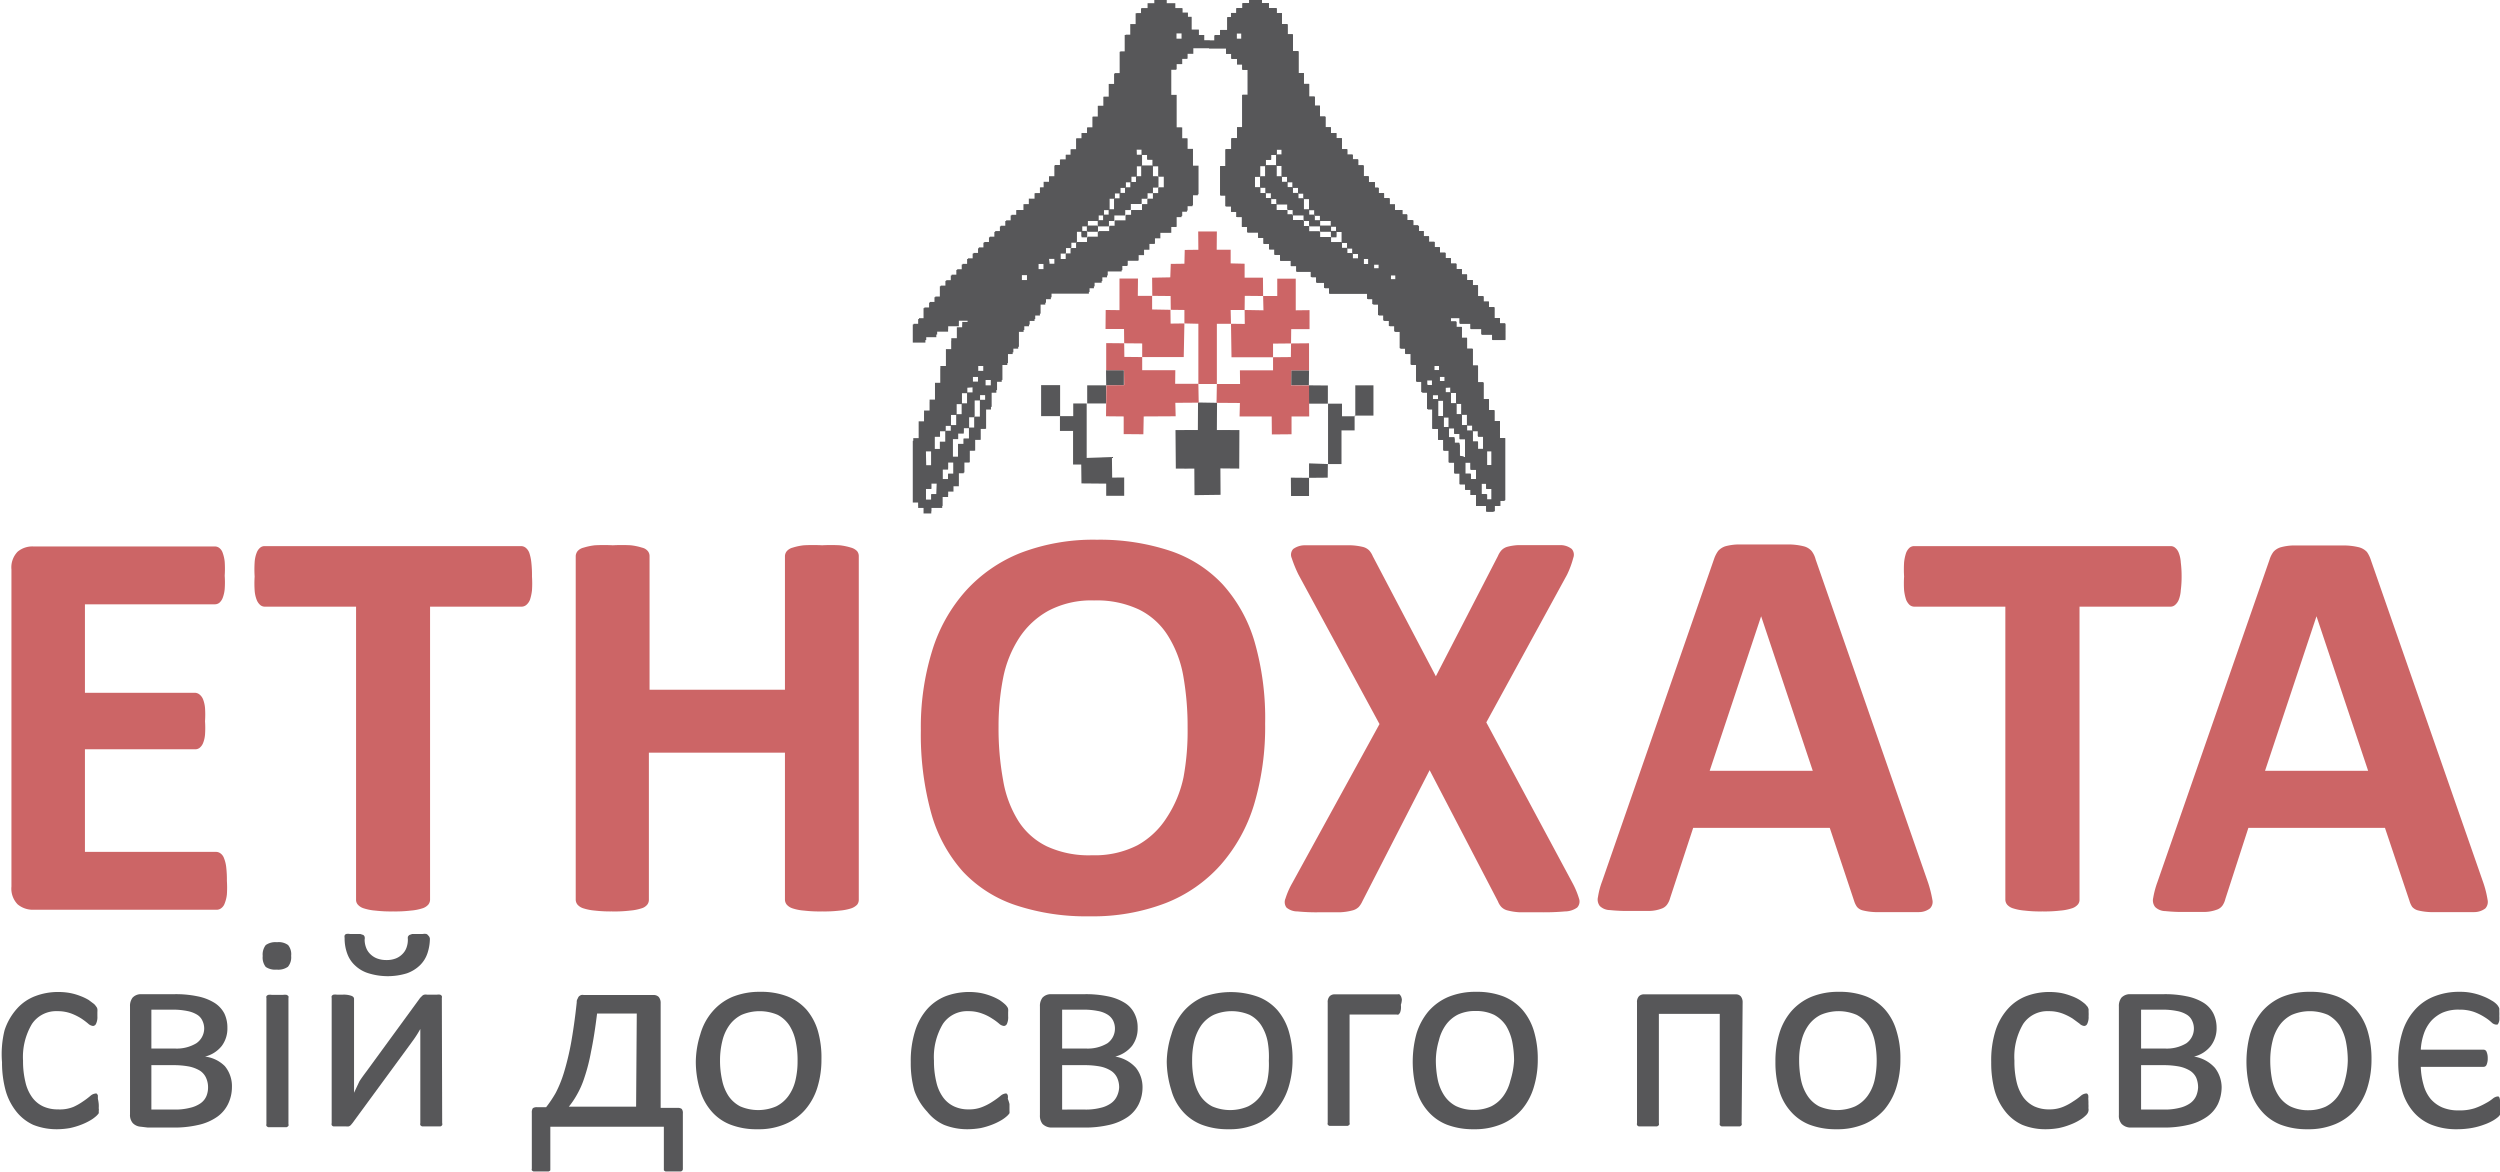
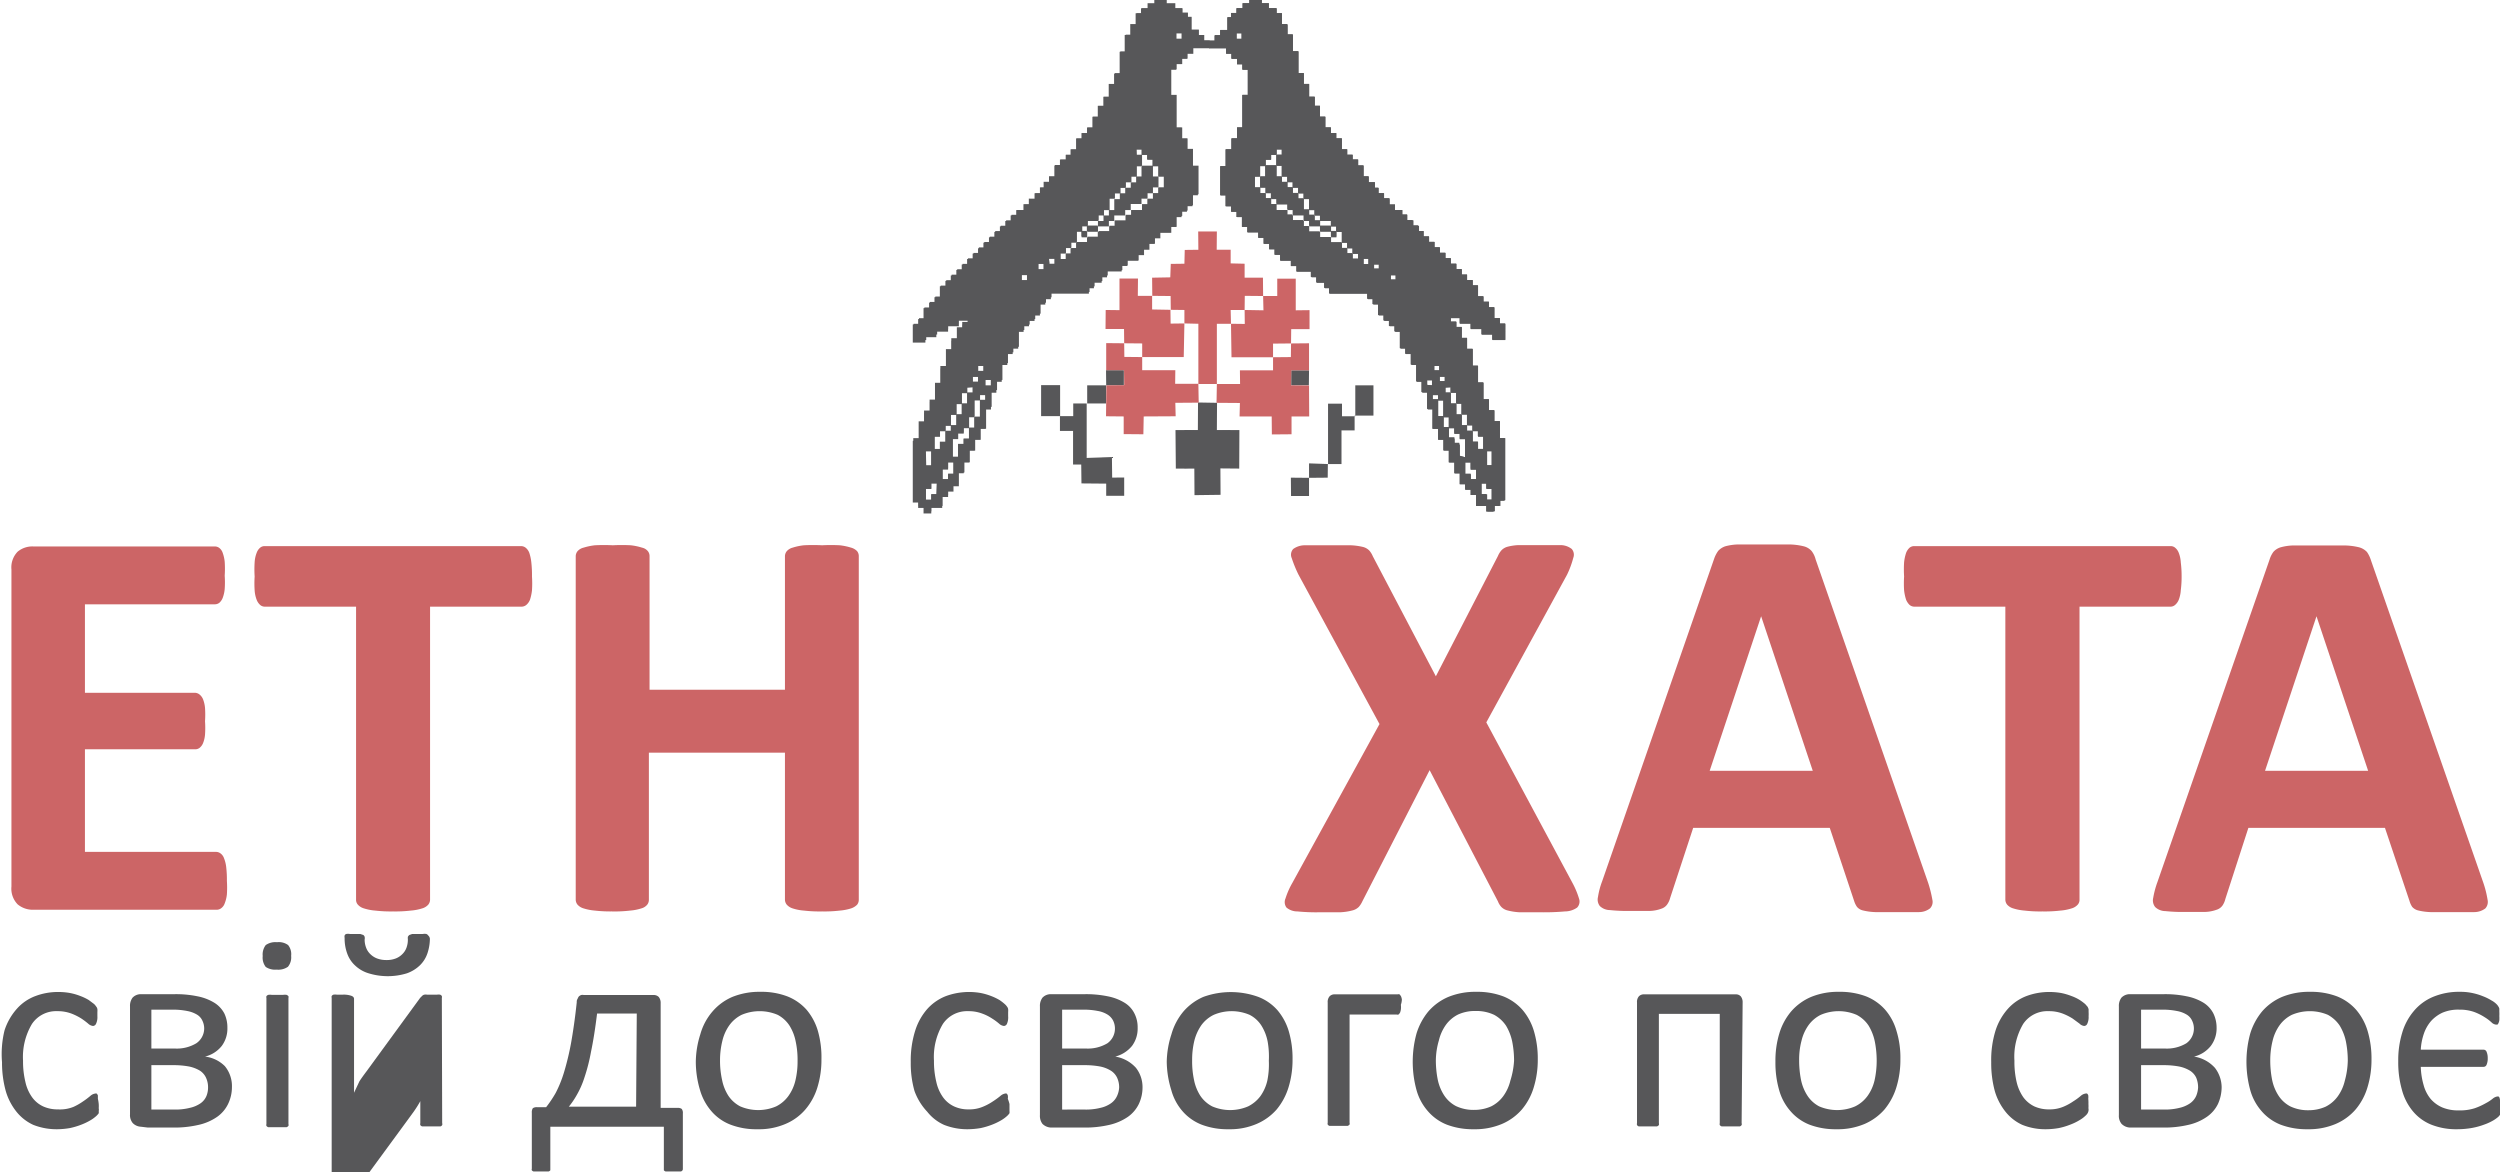
<svg xmlns="http://www.w3.org/2000/svg" id="Шар_1" data-name="Шар 1" width="148.64" height="69.69" viewBox="0 0 148.64 69.69">
  <defs>
    <style>.cls-1,.cls-2,.cls-3{fill:#575759;}.cls-1{fill-rule:evenodd;}.cls-3{stroke:#575759;stroke-miterlimit:10;stroke-width:0.71px;}.cls-4{fill:#cc6566;}.cls-5{isolation:isolate;}</style>
  </defs>
  <path class="cls-1" d="M56,29.25v.33h-.32v.65H56V29.9h.33v-.65ZM57,28v.43h-.33V29H57v-.33h.32V28Zm-1.3.22H56v-.87h-.32ZM58.9,24v.32h-.33v1h-.32v.65h-.32v.32H57.6v.33h-.32v1.08h.32v-.76h.33v-.32h.32v-.65h.32v-.65h.33v-1h.32V24Zm-.76-.44v.33h-.32v.65H57.5v.64h-.33v.65h-.32v.32h-.33v.33H56.2v.75s.29,0,.32,0v-.43h.33v-.65h.32V25.8h.33v-.65h.32v-.64h.32v-.65h.33v-.33Zm1.08-.1h.33V23.1h-.33Zm-.75-.22h.32v-.32h-.32Zm.32-.65h.32v-.32h-.32Zm2.59-5.5v.11h.32v-.33h-.32Zm1-.65v.11h.33V16.2h-.33Zm.65-.32v.11h.32v-.33H63Zm6.48-5.72h-.33V11h.33Zm-1.3-.65h.32v.65h-.32V11h-.32v.33h-.33v.32h-.32V12h-.33v.32h-.32V13h-.32v.32h-.33v.33h-.64v.32h-.33v.32h-.32v.65h-.33v.32H64v.33h-.32v.32H64v-.32h.32v-.33h.33V14.9h.65v-.32h.64v-.33h.65v-.32h.32v-.32h.65v-.33h.33V13h.64v-.33h.33v-.32h.32V12h.33v-.33h.32V11h-.32v.65h-.33V12h-.32v.32H68.5v.32h-.64V13h-.33v.32h-.65v.33h-.32v.32h-.65v.32h-.64v.33h-.33v-.33h.33v-.32h.64v-.32h.33v-.33h.32V13h.32v-.65h.33V12h.32v-.33h.33v-.32h.32V11h.32v-.64h.65V10h-.32V9.72H68.5V9.4h-.32Zm2.37-6.91h.33V2.49h-.33Zm2,.54h-1v.33H71.2V4h-.32v.32h-.33v.33h-.32V6.16h.32V8.1h.33v.65h.32V9.4h.33v1h.32v1.72h-.32v.65H71.2v.33h-.32v.32h-.33V14h-.32v.32h-.65v.32h-.32V15h-.32v.32h-.33v.33h-.32V16h-.65v.32h-.32v.33h-.87V17h-.32v.32h-.46v.33h-.3v.32H63.11v.33h-.33v.32h-.32v.65h-.32v.32h-.33v.32h-.32v.33h-.32v1h-.33v.32h-.32v.65h-.33v1h-.32v.65h-.32v1h-.33V26H58.9v.64h-.33v.65h-.32V28h-.32v.65H57.6v.64h-.32v.33H57v.32h-.33v.65H56v.32h-.43v-.32h-.32v-.32h-.32V26.56h.32v-1h.32v-.64h.33v-.65h.32v-1h.32v-1h.33v-1h.32v-.65h.33v-.65h.32v-.32h.32v-.22H57.6v.32H57v.33h-.65v.32h-.65v.33h-.75V19.76h.32v-.33h.32v-.64h.33v-.33h.32v-.32h.32v-.65h.33v-.32h.32v-.33h.33v-.32h.32V16.2h.32v-.33h.33v-.32h.32v-.33h.32V14.9h.33v-.32h.32v-.33h.33v-.32h.32v-.32h.32v-.33h.33V13h.43v-.33h.32v-.32h.33V12h.32v-.33h.22v-.32H63V11h.32v-.65h.33V10H64V9.72h.32V9.4h.33V8.75h.32V8.42h.33V8.1h.32V7.45h.32V6.81h.33V6.27h.32V5.51h.32V4.86h.33V3.57h.32v-1h.33V2h.32V1.3h.32V1h2.38v.28h.32v.26h.22v.75h.43V2.6h.32v.32h.33v.43Z" transform="translate(-0.63 -0.51)" />
  <path class="cls-1" d="M88.73,29.25v.65h.32v.33h.32v-.65h-.32v-.33Zm1.4,1V26.56h-.32v-1h-.33v-.64h-.32v-.65h-.33v-1h-.32v-1h-.32v-1h-.33v-.65h-.32v-.65h-.32v-.32h-.33v-.22h.54v.32h.65v.33h.65v.32h.64v.33h.76V19.76h-.32v-.33h-.33v-.64h-.32v-.33h-.33v-.32h-.32v-.65h-.32v-.32h-.33v-.33h-.32v-.32h-.32V16.2h-.33v-.33h-.32v-.32h-.33v-.33h-.32V14.9H85.6v-.32h-.33v-.33H85v-.32h-.33v-.32H84.3v-.33H84V13h-.43v-.33h-.33v-.32H82.9V12h-.33v-.33h-.21v-.32H82V11h-.32v-.65h-.32V10h-.33V9.72h-.32V9.4h-.32V8.75h-.33V8.42h-.32V8.1h-.33V7.45h-.32V6.81H78.8V6.27h-.33V5.51h-.32V4.86h-.32V3.57H77.5v-1h-.32V2h-.33V1.3h-.32V1H74.16v.28h-.33v.26h-.21v.75h-.43V2.6h-.33v.32h-.32v.43h1v.33h.32V4h.33v.32h.32v.33h.32V6.16h-.32V8.1h-.32v.65h-.33V9.4h-.32v1h-.32v1.72h.32v.65h.32v.33h.33v.32h.32V14h.32v.32h.65v.32h.32V15h.33v.32h.32v.33h.33V16h.64v.32h.33v.33h.86V17h.32v.32h.47v.33h.29v.32h2.27v.33h.32v.32h.32v.65h.33v.32h.32v.32h.33v.33h.32v1h.32v.32h.33v.65h.32v1h.32v.65h.33v1h.32V26h.33v.64h.32v.65h.32V28h.33v.65h.32v.64h.32v.33h.33v.32h.32v.65h.65v.32h.43v-.32h.33v-.32ZM87.75,28v.75h.33V29h.32v-.65h-.32V28Zm1.3.22h.32v-.87h-.32ZM85.81,24v.32h.33v1h.32v.65h.32v.65h.33v.32h.32v.76h.32V26.56h-.32v-.33h-.32v-.32h-.33v-.65h-.32v-1h-.32V24Zm.76-.44v.33h.32v.65h.33v.64h.32v.65h.32v.32h.33v.65h.32v.43s.32,0,.32,0v-.75h-.32v-.33h-.32V25.8h-.33v-.65h-.32v-.64h-.32v-.65h-.33v-.33Zm-.76-.43h-.32v.33h.32Zm.76-.21h-.33v.32h.33Zm-.33-.65h-.32v.32h.32ZM83.65,17v-.11h-.32v.33h.32Zm-1-.65v-.1h-.32v.32h.32ZM82,16v-.11h-.32v.33H82Zm-6.15-5.61h-.32V11h.32Zm1-1h-.32v.32h-.32V10h-.33v.33h.65V11h.32v.32h.33v.32h.32V12h.33v.32h.32V13h.32v.32h.33v.33h.32v.32h.65v.32h.32v.33h-.32v-.33h-.65v-.32h-.65v-.32h-.32v-.33H77.5V13h-.32v-.33h-.65v-.32h-.32V12h-.33v-.33h-.32V11h-.32v.64h.32V12h.32v.32h.33v.32h.32V13h.65v.32h.32v.33h.65v.32h.32v.32h.65v.33h.65v.32h.65v.32h.32v.33h.32v.32h.33v-.32h-.33v-.33h-.32V14.9h-.32v-.65h-.33v-.32h-.32v-.32h-.65v-.33H78.8V13h-.33v-.65h-.32V12h-.32v-.33H77.5v-.32h-.32V11h-.33v-.65h-.32V9.72h.32V9.4ZM74.48,2.49h-.32v.32h.32Z" transform="translate(-0.63 -0.51)" />
  <polygon class="cls-2" points="66.82 22.01 65.76 22.01 65.77 22.91 66.82 22.9 66.82 22.01" />
  <path class="cls-2" d="M64.44,24.5v.75h-.78V23.41H62.53v1.84h1.12v.88h.78l0,2h.81V24.5Z" transform="translate(-0.63 -0.51)" />
  <polygon class="cls-2" points="65.77 22.91 64.64 22.91 64.64 23.99 65.76 23.99 65.77 22.91" />
  <polygon class="cls-2" points="65.77 28.4 65.77 29.48 66.84 29.48 66.84 28.39 65.77 28.4" />
  <polygon class="cls-3" points="64.64 27.58 64.65 28.39 65.77 28.4 65.76 27.54 64.64 27.58" />
  <polygon class="cls-2" points="76.76 29.49 77.83 29.49 77.83 28.41 76.75 28.4 76.76 29.49" />
  <polygon class="cls-2" points="77.83 28.41 78.94 28.4 78.95 27.59 77.83 27.55 77.83 28.41" />
  <path class="cls-2" d="M82.33,23.42H81.21v1.84h-.79v-.75h-.83V28.1h.8l0-2h.78v-.88h1.12V23.42Z" transform="translate(-0.63 -0.51)" />
-   <polygon class="cls-2" points="77.82 22.91 77.83 24 78.95 24 78.95 22.92 77.82 22.91" />
  <polygon class="cls-2" points="76.77 22.02 76.77 22.91 77.82 22.91 77.83 22.02 76.77 22.02" />
  <polygon class="cls-2" points="73.12 27.7 73.16 25.59 72.35 25.6 72.36 23.95 71.23 23.93 71.22 25.59 70.42 25.57 70.42 27.84 73.12 27.7" />
  <polygon class="cls-2" points="73.69 25.57 73.68 27.86 72.56 27.85 72.57 29.42 71.02 29.44 71.01 27.86 69.91 27.86 69.89 25.57 73.69 25.57" />
  <polygon class="cls-4" points="72.34 14.85 72.35 13.76 71.24 13.76 71.25 14.85 70.44 14.86 70.42 15.68 69.61 15.69 69.58 16.49 68.5 16.51 68.51 17.59 69.6 17.6 69.61 18.42 70.42 18.43 70.42 19.23 71.25 19.25 71.25 22.83 72.35 22.83 72.35 19.25 73.19 19.25 73.17 18.43 74 18.43 74.01 17.59 75.1 17.6 75.09 16.51 74 16.51 74 15.68 73.17 15.66 73.17 14.85 72.34 14.85" />
  <polygon class="cls-4" points="65.77 20.4 66.84 20.41 66.85 21.22 67.91 21.23 67.91 22.01 69.88 22.01 69.87 22.82 71.25 22.82 71.27 23.94 69.88 23.95 69.9 24.75 68 24.76 67.98 25.82 66.81 25.81 66.81 24.76 65.76 24.75 65.78 22.91 66.84 22.9 66.83 22.01 65.77 22.01 65.77 20.4" />
  <polygon class="cls-4" points="77.83 20.41 76.76 20.42 76.75 21.23 75.69 21.24 75.69 22.02 73.72 22.02 73.73 22.83 72.35 22.83 72.33 23.95 73.72 23.96 73.7 24.76 75.61 24.76 75.62 25.83 76.79 25.82 76.79 24.76 77.84 24.76 77.83 22.92 76.76 22.91 76.78 22.02 77.83 22.02 77.83 20.41" />
  <polygon class="cls-4" points="75.94 16.57 77.04 16.57 77.04 18.45 77.86 18.44 77.86 19.57 76.77 19.57 76.76 20.42 75.69 20.43 75.69 21.24 73.22 21.24 73.19 19.25 74.01 19.26 74 18.43 75.12 18.45 75.1 17.6 75.94 17.6 75.94 16.57" />
  <polygon class="cls-4" points="67.66 16.56 66.56 16.56 66.56 18.44 65.74 18.43 65.73 19.56 66.83 19.56 66.84 20.41 67.91 20.42 67.91 21.23 70.38 21.23 70.42 19.23 69.6 19.24 69.59 18.42 68.5 18.4 68.5 17.59 67.65 17.59 67.66 16.56" />
  <path class="cls-1" d="M62.67,16.3v.21h-.33v-.32h.33ZM70,.51h-.74V.7h-.4V1h-.39V1.3h-.32v.64h-.32v.65h-.33v1H67.2v1.3h-.33V5.5h-.32v.76h-.32V6.8H65.9v.65h-.32v.64h-.32v.33h-.33v.32h-.32v.65h-.33v.32H64V10h-.32v.32h-.33V11H63v.32h-.32v.33h-.22V12h-.32v.32H61.8v.33h-.32V13h-.43v.32h-.33v.33H60.4v.32h-.32v.33h-.33v.32h-.32v.32H59.1v.33h-.32v.32h-.32v.32h-.33v.33h-.32v.32h-.32v.33h-.33v.32h-.32v.32h-.33v.65h-.32v.32h-.32v.33h-.33v.65h-.32v.32H54.9v1.08h.75v-.32h.65v-.33H57v-.32h.64v-.33h.54v.22h-.32v.32h-.32v.65h-.33v.65h-.32v1h-.33v1h-.32v1h-.32v.65h-.33v.65h-.32v1H54.9v3.67h.32v.32h.32v.33H56v-.33h.65v-.65H57v-.32h.32v-.32h.32V28.6h.33V28h.32V27.3h.32v-.64h.33V26h.32v-1.3h.33v-1h.32V23.1h.32v-1h.33v-.64h.32v-.33h.33v-1h.32v-.32h.32v-.33h.33v-.32h.32v-.65h.32v-.32h.33v-.32h2.26v-.33h.3v-.32h.46v-.33h.32v-.32h.87V16.3h.32V16h.65v-.32h.32v-.32h.32V15h.33v-.32h.32v-.33h.65V14h.32v-.65h.33v-.32h.32v-.32h.32v-.65h.33V10.36h-.33v-1h-.32V8.74h-.32V8.09h-.33V6.15h-.32V4.64h.32V4.32h.33V4h.32V3.67h.32V3.35h1V2.91h-.33V2.59h-.32V2.27h-.43V1.51h-.22V1.26h-.32V1h-.43V.7H70V.51ZM61.69,16.94v.22h-.32v-.32h.32Zm-2.15,6.48h-.33V23.1h.33Zm-.33.86h-.32v1h-.33v.65h-.32v.65h-.32v.32h-.33v.76h-.32V26.55h.32v-.32h.33V25.9h.32v-.65h.32v-1h.33V24h.32Zm-1.94,4.43H57V29h-.33v-.65H57V28h.32v.76Zm-.76-1.94v.43h-.32v-.76h.32v-.32h.33v-.33h.32v-.64h.33V24.5h.32v-.65h.32v-.32h.33v.32h-.33v.65h-.32v.65h-.32v.64h-.33v.33h-.32v.65Zm-.21,3.12H56v.33h-.32v-.65H56v-.32h.33Zm-.65-2.59H56v.87h-.32Zm2.81-4.42h.32v.32h-.32Zm.32-.65h.32v.33h-.32ZM63,16.08v-.22h.32v.33H63Zm.65-.54H64v-.32h.32v-.33h.33v-.64h.32v-.33h.33V13.6h.64v-.33h.33V13h.32V12.3h.32V12h.33v-.32h.32v-.33h.33V11h.32v-.65h.32V9.71h-.32V9.39h.32v.32h.33V10h.32v.32h.32V11h.33v.65h-.33V12h-.32v.32h-.32v.33h-.33V13h-.64v.32h-.33v.33h-.65v.32h-.32v.33H65.9v.32h-.64v.32h-.65v.33h-.33v.32H64v.32h-.32v-.32Zm6.9-13.06h.33v.33h-.33Z" transform="translate(-0.63 -0.51)" />
  <polygon class="cls-1" points="64.62 13.73 65.27 13.73 65.27 13.41 64.62 13.41 64.62 13.73" />
  <polygon class="cls-1" points="64.3 14.06 64.62 14.06 64.62 13.73 64.3 13.73 64.3 14.06" />
-   <polygon class="cls-1" points="65.92 13.41 65.92 13.09 66.24 13.09 66.24 12.76 66.89 12.76 66.89 12.44 67.21 12.44 67.21 12.11 67.86 12.11 67.86 11.79 68.19 11.79 68.19 11.47 68.51 11.47 68.51 11.14 68.83 11.14 68.83 10.49 68.51 10.49 68.51 9.85 67.86 9.85 67.86 10.49 67.54 10.49 67.54 10.82 67.21 10.82 67.21 11.14 66.89 11.14 66.89 11.47 66.57 11.47 66.57 11.79 66.24 11.79 66.24 12.44 65.92 12.44 65.92 12.76 65.59 12.76 65.59 13.09 65.27 13.09 65.27 13.41 65.92 13.41" />
  <polygon class="cls-1" points="78.48 13.73 79.13 13.73 79.13 13.41 78.48 13.41 78.48 13.73" />
  <polygon class="cls-1" points="79.13 14.06 79.45 14.06 79.45 13.73 79.13 13.73 79.13 14.06" />
  <path class="cls-1" d="M86.88,23.53v.32h.33v.65h.32v.65h.32v.64h.33v.33h.32v.32h.32v.76H88.5v-.43h-.32v-.65h-.33v-.33h-.32v-.64h-.32V24.5h-.33v-.65h-.32v-.32ZM75.65.51h-.74V.7h-.4V1h-.36v.29h-.33v.25h-.21v.76h-.43v.32h-.33v.32h-.32v.44h1v.32h.32V4h.33v.33h.32v.32h.32V6.15h-.32V8.09h-.32v.65h-.33v.65H73.5v1h-.32v1.73h.32v.65h.32v.32h.33v.32h.32V14h.32v.32h.65v.33h.32V15h.33v.33h.32v.32h.33V16h.64v.33h.33v.32h.86v.32h.32v.33h.47v.32h.29v.33h2.27v.32h.32v.32h.32v.65h.33v.32h.32v.33h.33v.32h.32v1h.32v.33h.33v.64h.32v1h.32v.64h.33v1h.32V26h.33v.65h.32v.64h.32V28h.33v.65h.32v.65h.32v.32h.33v.32h.32v.65H89v.33h.43v-.33h.33v-.32h.32V26.55H89.8v-1h-.33v-.65h-.32v-.65h-.33v-1H88.5v-1h-.32v-1h-.33v-.65h-.32v-.65h-.32v-.32h-.33v-.22h.54v.33h.65v.32h.65v.33h.64v.32h.76V19.75H89.8v-.32h-.33v-.65h-.32v-.33h-.33v-.32H88.5v-.65h-.32v-.32h-.33v-.32h-.32v-.33h-.32v-.32h-.33v-.33h-.32v-.32h-.33v-.32h-.32v-.33h-.32v-.32h-.33v-.32h-.32v-.33h-.33V13.6h-.32v-.33H84V13h-.43v-.32h-.33V12.3h-.32V12h-.33v-.32h-.21v-.33H82V11H81.7v-.65h-.32V10h-.33V9.71h-.32V9.39h-.32V8.74h-.33V8.42h-.32V8.09h-.33V7.45h-.32V6.8h-.32V6.26h-.33V5.5h-.32V4.86h-.32V3.56h-.33v-1h-.32V1.94h-.33V1.3h-.32V1h-.45V.7h-.42V.51ZM89,29.25v.32h.32v.65H89v-.33h-.32v-.64Zm0-1.95h.32v.87H89ZM88.39,29h-.32v-.32h-.33V28h.33v.43h.32V29Zm-1-1.4v-.76H87.1v-.32h-.33V25.9h-.32v-.65h-.32v-1H85.8V24h.33v.32h.32v1h.32v.65h.33v.33h.32v.32h.32v1.08Zm-1.94-4.21V23.1h.32v.32Zm.43-1.19h.32v.33h-.32Zm.65.65v.32h-.33v-.32Zm-2.92-5.94v.22h-.32v-.32h.32Zm-1-.64v.21h-.32v-.32h.32ZM82,16v.22H81.7v-.33H82Zm-.64-.11h-.33v-.32h-.32v-.32h-.32v-.33h-.65v-.32h-.65v-.32h-.65v-.33h-.32V13.6h-.65v-.33h-.32V13h-.65v-.32H76.2V12.3h-.33V12h-.32v-.32h-.32V11h.32v-.65h.32V10h.33V9.71h.32V9.39h.32v.32h-.32v.65h.32V11h.33v.32h.32v.33h.33V12h.32v.32h.32V13h.33v.32h.32v.33h.65v.32h.32v.33h.33v.64h.32v.33h.32v.32h.33v.32Zm-6.91-13h-.32V2.48h.32Z" transform="translate(-0.63 -0.51)" />
  <polygon class="cls-1" points="78.48 13.09 78.15 13.09 78.15 12.76 77.83 12.76 77.83 12.44 77.51 12.44 77.51 11.79 77.18 11.79 77.18 11.47 76.86 11.47 76.86 11.14 76.54 11.14 76.54 10.82 76.21 10.82 76.21 10.49 75.89 10.49 75.89 9.85 75.24 9.85 75.24 10.49 74.92 10.49 74.92 11.14 75.24 11.14 75.24 11.47 75.56 11.47 75.56 11.79 75.89 11.79 75.89 12.11 76.54 12.11 76.54 12.44 76.86 12.44 76.86 12.76 77.51 12.76 77.51 13.09 77.83 13.09 77.83 13.41 78.48 13.41 78.48 13.09" />
  <g class="cls-5">
    <path class="cls-4" d="M14.12,52.88a6.14,6.14,0,0,1,0,.81,2,2,0,0,1-.13.53.59.59,0,0,1-.21.29.44.44,0,0,1-.27.09H2.61a1.4,1.4,0,0,1-.93-.32,1.34,1.34,0,0,1-.37-1.06V34.37a1.34,1.34,0,0,1,.37-1.06A1.36,1.36,0,0,1,2.61,33H13.4a.44.44,0,0,1,.27.09.61.61,0,0,1,.2.29,2.19,2.19,0,0,1,.12.53,6.25,6.25,0,0,1,0,.83,5.72,5.72,0,0,1,0,.79,2,2,0,0,1-.12.53.74.74,0,0,1-.2.29.44.44,0,0,1-.27.09H5.68V41.7h6.53a.45.45,0,0,1,.28.1.71.71,0,0,1,.21.28,1.9,1.9,0,0,1,.12.52,5.83,5.83,0,0,1,0,.79,5.77,5.77,0,0,1,0,.8,1.74,1.74,0,0,1-.12.51.71.71,0,0,1-.21.28.44.44,0,0,1-.28.08H5.68v6.1h7.79a.44.44,0,0,1,.27.09.59.59,0,0,1,.21.29,2,2,0,0,1,.13.53A6.24,6.24,0,0,1,14.12,52.88Z" transform="translate(-0.63 -0.51)" />
    <path class="cls-4" d="M32.26,34.79a6.4,6.4,0,0,1,0,.82,2.82,2.82,0,0,1-.12.56.79.79,0,0,1-.21.3.45.45,0,0,1-.28.11H26.2V54a.48.48,0,0,1-.11.3.77.77,0,0,1-.36.22,3,3,0,0,1-.68.13A7.9,7.9,0,0,1,24,54.7a8.09,8.09,0,0,1-1.06-.05,2.93,2.93,0,0,1-.67-.13.77.77,0,0,1-.36-.22.43.43,0,0,1-.11-.3V36.58H16.38a.42.42,0,0,1-.29-.11.78.78,0,0,1-.2-.3,1.88,1.88,0,0,1-.12-.56,6.2,6.2,0,0,1,0-.82,6.58,6.58,0,0,1,0-.85,1.81,1.81,0,0,1,.12-.56.71.71,0,0,1,.2-.3.41.41,0,0,1,.29-.1H31.61a.44.44,0,0,1,.28.1.72.72,0,0,1,.21.3,2.67,2.67,0,0,1,.12.56A6.81,6.81,0,0,1,32.26,34.79Z" transform="translate(-0.63 -0.51)" />
    <path class="cls-4" d="M51.69,54a.47.47,0,0,1-.1.3.89.89,0,0,1-.36.22,3.05,3.05,0,0,1-.67.13,7.83,7.83,0,0,1-1.05.05,8.14,8.14,0,0,1-1.08-.05,2.82,2.82,0,0,1-.67-.13.78.78,0,0,1-.35-.22.48.48,0,0,1-.11-.3V45.26H39.21V54a.47.47,0,0,1-.1.3.68.68,0,0,1-.35.22,2.93,2.93,0,0,1-.67.13A7.81,7.81,0,0,1,37,54.7,8.16,8.16,0,0,1,36,54.65a3.05,3.05,0,0,1-.67-.13.77.77,0,0,1-.36-.22.48.48,0,0,1-.11-.3V33.58a.48.48,0,0,1,.11-.3.69.69,0,0,1,.36-.21,3.67,3.67,0,0,1,.67-.14,10.39,10.39,0,0,1,1.07,0,9.89,9.89,0,0,1,1.06,0,3.49,3.49,0,0,1,.67.14.62.62,0,0,1,.35.21.47.47,0,0,1,.1.3v7.94H47.3V33.58a.48.48,0,0,1,.11-.3.7.7,0,0,1,.35-.21,3.33,3.33,0,0,1,.67-.14,10.31,10.31,0,0,1,1.08,0,10,10,0,0,1,1.05,0,3.67,3.67,0,0,1,.67.14.78.78,0,0,1,.36.21.47.47,0,0,1,.1.3Z" transform="translate(-0.63 -0.51)" />
-     <path class="cls-4" d="M75.85,43.54a16.12,16.12,0,0,1-.66,4.81,9.67,9.67,0,0,1-2,3.6,8.54,8.54,0,0,1-3.27,2.26,12.05,12.05,0,0,1-4.5.78,13.27,13.27,0,0,1-4.4-.66,7.58,7.58,0,0,1-3.14-2A8.71,8.71,0,0,1,56,48.87a17.57,17.57,0,0,1-.62-4.94,15.33,15.33,0,0,1,.67-4.72,9.54,9.54,0,0,1,2-3.57,8.76,8.76,0,0,1,3.27-2.26,12.09,12.09,0,0,1,4.52-.78,13.28,13.28,0,0,1,4.33.65,7.56,7.56,0,0,1,3.15,2,8.75,8.75,0,0,1,1.9,3.41A16.43,16.43,0,0,1,75.85,43.54Zm-4.61.24a17.25,17.25,0,0,0-.26-3.1,6.67,6.67,0,0,0-.92-2.39,4.24,4.24,0,0,0-1.71-1.54,5.88,5.88,0,0,0-2.67-.54,5.46,5.46,0,0,0-2.71.61,4.89,4.89,0,0,0-1.75,1.63,6.75,6.75,0,0,0-.95,2.38A14.82,14.82,0,0,0,60,43.71a17,17,0,0,0,.27,3.18,6.63,6.63,0,0,0,.9,2.42,4.16,4.16,0,0,0,1.7,1.52,5.94,5.94,0,0,0,2.69.53,5.57,5.57,0,0,0,2.71-.6A4.83,4.83,0,0,0,70,49.12a6.91,6.91,0,0,0,1-2.41A15.27,15.27,0,0,0,71.24,43.78Z" transform="translate(-0.63 -0.51)" />
    <path class="cls-4" d="M94.12,53a4.94,4.94,0,0,1,.39.93.52.52,0,0,1-.11.54,1.27,1.27,0,0,1-.73.23,14.19,14.19,0,0,1-1.46.05c-.52,0-.93,0-1.24,0a3.54,3.54,0,0,1-.71-.11.77.77,0,0,1-.37-.21,1.08,1.08,0,0,1-.2-.33l-4.06-7.8-4,7.8a1.33,1.33,0,0,1-.21.33.81.81,0,0,1-.38.21,3.42,3.42,0,0,1-.72.11c-.3,0-.71,0-1.21,0a11.72,11.72,0,0,1-1.34-.05,1,1,0,0,1-.65-.23.54.54,0,0,1-.06-.54,4.64,4.64,0,0,1,.41-.93l5.18-9.44-4.81-8.87a7.5,7.5,0,0,1-.41-1,.5.5,0,0,1,.09-.54,1.18,1.18,0,0,1,.71-.22c.34,0,.83,0,1.47,0s.93,0,1.24,0a3.77,3.77,0,0,1,.73.1.8.8,0,0,1,.37.21,1.23,1.23,0,0,1,.21.34L86,40.72l3.69-7.15a1.23,1.23,0,0,1,.21-.34.77.77,0,0,1,.35-.21,3.08,3.08,0,0,1,.67-.1c.28,0,.67,0,1.17,0s1,0,1.32,0a1.09,1.09,0,0,1,.67.23.52.52,0,0,1,.09.53,5.43,5.43,0,0,1-.37,1L89,43.46Z" transform="translate(-0.63 -0.51)" />
    <path class="cls-4" d="M115.27,53a7.27,7.27,0,0,1,.25,1,.55.55,0,0,1-.14.52,1.07,1.07,0,0,1-.65.22c-.31,0-.74,0-1.28,0l-1.33,0a3.55,3.55,0,0,1-.73-.1.65.65,0,0,1-.35-.21,1.27,1.27,0,0,1-.17-.35l-1.45-4.35H101.3L99.93,53.9a1.18,1.18,0,0,1-.18.39.68.68,0,0,1-.35.25,2.15,2.15,0,0,1-.68.13c-.3,0-.68,0-1.16,0a9.7,9.7,0,0,1-1.21-.05.88.88,0,0,1-.6-.24.63.63,0,0,1-.11-.54,4.58,4.58,0,0,1,.25-.94l6.66-19.18a1.79,1.79,0,0,1,.24-.46,1,1,0,0,1,.42-.27,3.22,3.22,0,0,1,.81-.11c.35,0,.8,0,1.37,0s1.18,0,1.57,0a3.87,3.87,0,0,1,.91.11.92.92,0,0,1,.47.28,1.37,1.37,0,0,1,.24.5Zm-9.93-15.85h0l-3.06,9.19h6.13Z" transform="translate(-0.63 -0.51)" />
    <path class="cls-4" d="M130.34,34.79a6.2,6.2,0,0,1-.05.82,1.88,1.88,0,0,1-.12.56.79.79,0,0,1-.21.3.41.41,0,0,1-.28.11h-5.41V54a.43.43,0,0,1-.11.3.77.77,0,0,1-.36.22,2.93,2.93,0,0,1-.67.13,8.09,8.09,0,0,1-1.06.05,7.9,7.9,0,0,1-1.06-.05,3,3,0,0,1-.68-.13.77.77,0,0,1-.36-.22.48.48,0,0,1-.11-.3V36.58h-5.41a.44.44,0,0,1-.29-.11.92.92,0,0,1-.2-.3,2.82,2.82,0,0,1-.12-.56,6.4,6.4,0,0,1,0-.82,6.81,6.81,0,0,1,0-.85,2.67,2.67,0,0,1,.12-.56.82.82,0,0,1,.2-.3.43.43,0,0,1,.29-.1h15.23a.4.4,0,0,1,.28.1.72.72,0,0,1,.21.3,1.81,1.81,0,0,1,.12.56A6.58,6.58,0,0,1,130.34,34.79Z" transform="translate(-0.63 -0.51)" />
    <path class="cls-4" d="M148.28,53a6,6,0,0,1,.25,1,.58.58,0,0,1-.13.52,1.1,1.1,0,0,1-.65.22c-.32,0-.75,0-1.29,0l-1.33,0a3.55,3.55,0,0,1-.73-.1.7.7,0,0,1-.35-.21,1.27,1.27,0,0,1-.16-.35l-1.46-4.35h-8.12l-1.37,4.23a1.18,1.18,0,0,1-.17.39.68.68,0,0,1-.35.25,2.22,2.22,0,0,1-.69.13c-.29,0-.68,0-1.16,0a9.62,9.62,0,0,1-1.2-.05.88.88,0,0,1-.6-.24.63.63,0,0,1-.12-.54,5.35,5.35,0,0,1,.25-.94l6.67-19.18a1.52,1.52,0,0,1,.23-.46.94.94,0,0,1,.43-.27,3.09,3.09,0,0,1,.81-.11c.34,0,.8,0,1.37,0s1.18,0,1.57,0a3.94,3.94,0,0,1,.91.11,1,1,0,0,1,.47.28,1.79,1.79,0,0,1,.24.5Zm-9.92-15.85h0l-3.06,9.19h6.13Z" transform="translate(-0.63 -0.51)" />
  </g>
  <g class="cls-5">
    <path class="cls-2" d="M6.5,66.15a1.85,1.85,0,0,1,0,.25.4.4,0,0,1,0,.17.5.5,0,0,1,0,.13,1.07,1.07,0,0,1-.13.15,2.1,2.1,0,0,1-.35.26,3.64,3.64,0,0,1-.56.27,4.37,4.37,0,0,1-.67.2,4.65,4.65,0,0,1-.75.07,3.76,3.76,0,0,1-1.43-.26,2.74,2.74,0,0,1-1-.78,3.55,3.55,0,0,1-.64-1.24,6.33,6.33,0,0,1-.22-1.71A5.9,5.9,0,0,1,.9,61.77a3.59,3.59,0,0,1,.74-1.29,2.77,2.77,0,0,1,1.1-.75,3.78,3.78,0,0,1,1.36-.24,3.85,3.85,0,0,1,.69.06,3.48,3.48,0,0,1,.62.18,2.9,2.9,0,0,1,.5.24l.32.24a1.13,1.13,0,0,1,.13.16.3.3,0,0,1,.06.14.85.85,0,0,1,0,.17c0,.07,0,.15,0,.25a.92.92,0,0,1-.08.45.21.21,0,0,1-.18.13.51.51,0,0,1-.29-.14,4.14,4.14,0,0,0-.4-.3,3.35,3.35,0,0,0-.6-.3,2.33,2.33,0,0,0-.83-.14,1.73,1.73,0,0,0-1.51.76,3.83,3.83,0,0,0-.53,2.19,5.21,5.21,0,0,0,.14,1.26,2.46,2.46,0,0,0,.4.91,1.69,1.69,0,0,0,.65.54,2.07,2.07,0,0,0,.88.18A2.16,2.16,0,0,0,5,66.32,3.48,3.48,0,0,0,5.56,66,4.61,4.61,0,0,0,6,65.67a.55.55,0,0,1,.28-.14.19.19,0,0,1,.1,0,.35.35,0,0,1,.07.11s0,.12,0,.2A2.35,2.35,0,0,1,6.5,66.15Z" transform="translate(-0.63 -0.51)" />
    <path class="cls-2" d="M14.42,65.15a2.31,2.31,0,0,1-.23,1,2,2,0,0,1-.66.77,3.12,3.12,0,0,1-1.09.47,6.28,6.28,0,0,1-1.52.16h-.53l-.49,0-.48,0L9,67.5a.72.72,0,0,1-.48-.22.74.74,0,0,1-.16-.52V60.35a.81.81,0,0,1,.15-.52.67.67,0,0,1,.47-.21l.46,0,.5,0,.53,0H11a6.32,6.32,0,0,1,1.39.13,3,3,0,0,1,1,.39,1.66,1.66,0,0,1,.58.63,1.93,1.93,0,0,1,.18.85,1.73,1.73,0,0,1-.33,1.07,1.81,1.81,0,0,1-1,.64A2,2,0,0,1,14,63.9,1.87,1.87,0,0,1,14.42,65.15Zm-1.65-3.46a1.06,1.06,0,0,0-.1-.48.81.81,0,0,0-.32-.37,1.77,1.77,0,0,0-.59-.22,4.3,4.3,0,0,0-.87-.08l-.71,0-.55,0v2.31H11a2.25,2.25,0,0,0,1.3-.31A1.07,1.07,0,0,0,12.77,61.69ZM13,65.17a1.34,1.34,0,0,0-.12-.58,1,1,0,0,0-.36-.42,2.05,2.05,0,0,0-.65-.25,5,5,0,0,0-.93-.08H9.63v2.64c.11,0,.21,0,.33,0l.34,0,.36,0H11a3.47,3.47,0,0,0,.91-.1,1.79,1.79,0,0,0,.64-.27,1,1,0,0,0,.36-.45A1.34,1.34,0,0,0,13,65.17Z" transform="translate(-0.63 -0.51)" />
    <path class="cls-2" d="M17.94,57.34a.88.88,0,0,1-.19.65,1,1,0,0,1-.67.17,1,1,0,0,1-.65-.16.9.9,0,0,1-.18-.65.92.92,0,0,1,.18-.65,1,1,0,0,1,.67-.17.94.94,0,0,1,.66.17A.86.86,0,0,1,17.94,57.34Zm-.16,10a.2.2,0,0,1,0,.11.31.31,0,0,1-.11.08l-.21,0h-.67l-.21,0a.24.24,0,0,1-.11-.08.2.2,0,0,1,0-.11V59.85a.23.23,0,0,1,0-.11.24.24,0,0,1,.11-.08.81.81,0,0,1,.21,0l.33,0,.34,0a.81.81,0,0,1,.21,0,.31.31,0,0,1,.11.08.23.23,0,0,1,0,.11Z" transform="translate(-0.63 -0.51)" />
-     <path class="cls-2" d="M26.92,67.29a.15.15,0,0,1,0,.11.16.16,0,0,1-.1.08l-.21,0h-.66l-.22,0a.19.19,0,0,1-.11-.08.2.2,0,0,1,0-.11V63c0-.21,0-.43,0-.65s0-.44,0-.66a6.42,6.42,0,0,1-.41.65l-.46.63-3.16,4.31-.1.12a.36.36,0,0,1-.12.08.6.6,0,0,1-.18,0h-.56l-.18,0a.16.16,0,0,1-.1-.08.2.2,0,0,1,0-.11V59.84a.23.23,0,0,1,0-.11.21.21,0,0,1,.1-.08.67.67,0,0,1,.22,0l.32,0a1.36,1.36,0,0,1,.54.07q.15.06.15.18v4.31c0,.21,0,.43,0,.64s0,.42,0,.63L22,64.8c.13-.2.27-.39.42-.59l3.19-4.37.11-.11a.29.29,0,0,1,.13-.08.48.48,0,0,1,.18,0l.29,0,.29,0a.49.49,0,0,1,.19,0,.21.21,0,0,1,.1.08.27.27,0,0,1,0,.12Zm-.73-11a2.8,2.8,0,0,1-.14.88,1.79,1.79,0,0,1-.45.73,2.15,2.15,0,0,1-.78.48,3.88,3.88,0,0,1-2.27,0,2,2,0,0,1-.79-.45,1.76,1.76,0,0,1-.48-.71,2.59,2.59,0,0,1-.16-.95.29.29,0,0,1,0-.14.15.15,0,0,1,.1-.09.59.59,0,0,1,.21,0l.31,0,.31,0,.18.06a.21.21,0,0,1,.08.11.39.39,0,0,1,0,.16,1.33,1.33,0,0,0,.09.49,1,1,0,0,0,.25.38,1.15,1.15,0,0,0,.41.26,1.55,1.55,0,0,0,.55.09,1.45,1.45,0,0,0,.54-.09,1.11,1.11,0,0,0,.4-.26,1,1,0,0,0,.25-.39,1.38,1.38,0,0,0,.08-.5.59.59,0,0,1,0-.14.31.31,0,0,1,.09-.11l.17-.06.3,0,.33,0a.65.65,0,0,1,.21,0,.24.24,0,0,1,.11.09A.29.29,0,0,1,26.19,56.34Z" transform="translate(-0.63 -0.51)" />
+     <path class="cls-2" d="M26.92,67.29a.15.15,0,0,1,0,.11.16.16,0,0,1-.1.08l-.21,0h-.66l-.22,0a.19.19,0,0,1-.11-.08.2.2,0,0,1,0-.11c0-.21,0-.43,0-.65s0-.44,0-.66a6.42,6.42,0,0,1-.41.65l-.46.63-3.16,4.31-.1.12a.36.36,0,0,1-.12.08.6.6,0,0,1-.18,0h-.56l-.18,0a.16.16,0,0,1-.1-.08.2.2,0,0,1,0-.11V59.84a.23.23,0,0,1,0-.11.21.21,0,0,1,.1-.08.67.67,0,0,1,.22,0l.32,0a1.36,1.36,0,0,1,.54.07q.15.06.15.18v4.31c0,.21,0,.43,0,.64s0,.42,0,.63L22,64.8c.13-.2.27-.39.42-.59l3.19-4.37.11-.11a.29.29,0,0,1,.13-.08.48.48,0,0,1,.18,0l.29,0,.29,0a.49.49,0,0,1,.19,0,.21.21,0,0,1,.1.08.27.27,0,0,1,0,.12Zm-.73-11a2.8,2.8,0,0,1-.14.88,1.79,1.79,0,0,1-.45.73,2.15,2.15,0,0,1-.78.48,3.88,3.88,0,0,1-2.27,0,2,2,0,0,1-.79-.45,1.76,1.76,0,0,1-.48-.71,2.59,2.59,0,0,1-.16-.95.29.29,0,0,1,0-.14.15.15,0,0,1,.1-.09.59.59,0,0,1,.21,0l.31,0,.31,0,.18.06a.21.21,0,0,1,.08.11.39.39,0,0,1,0,.16,1.33,1.33,0,0,0,.09.49,1,1,0,0,0,.25.38,1.15,1.15,0,0,0,.41.26,1.55,1.55,0,0,0,.55.09,1.45,1.45,0,0,0,.54-.09,1.11,1.11,0,0,0,.4-.26,1,1,0,0,0,.25-.39,1.38,1.38,0,0,0,.08-.5.59.59,0,0,1,0-.14.31.31,0,0,1,.09-.11l.17-.06.3,0,.33,0a.65.65,0,0,1,.21,0,.24.24,0,0,1,.11.09A.29.29,0,0,1,26.19,56.34Z" transform="translate(-0.63 -0.51)" />
    <path class="cls-2" d="M33.35,70s0,.07,0,.09a.2.2,0,0,1-.1.07l-.17,0h-.55l-.18,0a.2.2,0,0,1-.1-.07.12.12,0,0,1,0-.09V66.67a.45.45,0,0,1,.06-.27.41.41,0,0,1,.26-.06h.53a7,7,0,0,0,.57-.85,7.2,7.2,0,0,0,.49-1.21,16,16,0,0,0,.42-1.74c.12-.67.24-1.48.34-2.43,0-.07,0-.14.05-.21a.53.53,0,0,1,.08-.15.57.57,0,0,1,.13-.08.47.47,0,0,1,.17,0h4.14a.41.41,0,0,1,.31.12.56.56,0,0,1,.11.37v6.22h1a.4.4,0,0,1,.25.06.38.38,0,0,1,.07.27V70a.15.15,0,0,1-.12.16l-.18,0h-.55l-.18,0a.26.26,0,0,1-.1-.07s0,0,0-.09v-2.5H33.35Zm5.14-9.23H36.13c-.11.9-.23,1.65-.36,2.27a10.91,10.91,0,0,1-.4,1.56,5.23,5.23,0,0,1-.44,1,4.88,4.88,0,0,1-.48.71h4Z" transform="translate(-0.63 -0.51)" />
    <path class="cls-2" d="M49.47,63.49a5.57,5.57,0,0,1-.24,1.67,3.67,3.67,0,0,1-.72,1.32,3.18,3.18,0,0,1-1.19.86,4,4,0,0,1-1.65.31,4.29,4.29,0,0,1-1.6-.27,2.84,2.84,0,0,1-1.14-.8,3.32,3.32,0,0,1-.68-1.26A5.87,5.87,0,0,1,42,63.63,5.57,5.57,0,0,1,42.27,62,3.51,3.51,0,0,1,43,60.64a3.22,3.22,0,0,1,1.18-.86,4.28,4.28,0,0,1,1.66-.3,4.32,4.32,0,0,1,1.6.27,3,3,0,0,1,1.14.79,3.44,3.44,0,0,1,.68,1.27A5.73,5.73,0,0,1,49.47,63.49Zm-1.42.09a5.13,5.13,0,0,0-.11-1.14,2.77,2.77,0,0,0-.37-.95,1.88,1.88,0,0,0-.7-.64,2.74,2.74,0,0,0-2.15,0,2,2,0,0,0-.72.61,2.64,2.64,0,0,0-.42.93,4.81,4.81,0,0,0-.14,1.17,5.27,5.27,0,0,0,.12,1.15,2.72,2.72,0,0,0,.37.94,1.91,1.91,0,0,0,.71.64,2.71,2.71,0,0,0,2.14,0,2,2,0,0,0,.72-.61,2.59,2.59,0,0,0,.42-.92A4.85,4.85,0,0,0,48.05,63.58Z" transform="translate(-0.63 -0.51)" />
    <path class="cls-2" d="M60.65,66.15c0,.1,0,.18,0,.25s0,.13,0,.17a.5.5,0,0,1,0,.13,1.07,1.07,0,0,1-.13.15,2.1,2.1,0,0,1-.35.26,3.64,3.64,0,0,1-.56.27,4.37,4.37,0,0,1-.67.2,4.77,4.77,0,0,1-.76.07,3.74,3.74,0,0,1-1.42-.26,2.66,2.66,0,0,1-1-.78A3.55,3.55,0,0,1,55,65.37a6,6,0,0,1-.22-1.71,5.9,5.9,0,0,1,.27-1.89,3.57,3.57,0,0,1,.73-1.29,2.92,2.92,0,0,1,1.1-.75,4,4,0,0,1,2.06-.18,3.74,3.74,0,0,1,.62.18,3.31,3.31,0,0,1,.5.24,2.87,2.87,0,0,1,.31.24.81.81,0,0,1,.14.16.3.3,0,0,1,.06.14.85.85,0,0,1,0,.17v.25a.94.94,0,0,1-.07.45.21.21,0,0,1-.18.13.51.51,0,0,1-.29-.14,3.38,3.38,0,0,0-.41-.3,2.79,2.79,0,0,0-.6-.3,2.29,2.29,0,0,0-.83-.14,1.73,1.73,0,0,0-1.5.76,3.83,3.83,0,0,0-.53,2.19,5.21,5.21,0,0,0,.14,1.26,2.46,2.46,0,0,0,.4.91,1.69,1.69,0,0,0,.65.54,2,2,0,0,0,.88.18,2.07,2.07,0,0,0,.82-.15,3.25,3.25,0,0,0,.62-.33,4.61,4.61,0,0,0,.44-.32.57.57,0,0,1,.27-.14.15.15,0,0,1,.1,0,.23.23,0,0,1,.07.11.54.54,0,0,1,0,.2A2.16,2.16,0,0,1,60.65,66.15Z" transform="translate(-0.63 -0.51)" />
    <path class="cls-2" d="M68.56,65.15a2.31,2.31,0,0,1-.22,1,2,2,0,0,1-.66.77,3.21,3.21,0,0,1-1.09.47,6.28,6.28,0,0,1-1.52.16h-.53l-.5,0-.47,0-.47,0a.77.77,0,0,1-.49-.22.79.79,0,0,1-.15-.52V60.35a.81.81,0,0,1,.15-.52.67.67,0,0,1,.47-.21l.46,0,.49,0,.53,0h.56a6.38,6.38,0,0,1,1.39.13,3,3,0,0,1,1,.39,1.56,1.56,0,0,1,.57.63,1.8,1.8,0,0,1,.19.85,1.73,1.73,0,0,1-.33,1.07,1.89,1.89,0,0,1-1,.64,2.11,2.11,0,0,1,1.23.67A1.86,1.86,0,0,1,68.56,65.15Zm-1.64-3.46a1.06,1.06,0,0,0-.1-.48.9.9,0,0,0-.33-.37,1.63,1.63,0,0,0-.58-.22,4.33,4.33,0,0,0-.88-.08l-.71,0-.54,0v2.31h1.39a2.27,2.27,0,0,0,1.3-.31A1.07,1.07,0,0,0,66.92,61.69Zm.25,3.48a1.34,1.34,0,0,0-.12-.58,1,1,0,0,0-.37-.42,1.9,1.9,0,0,0-.64-.25,5,5,0,0,0-.93-.08H63.78v2.64a3.16,3.16,0,0,0,.32,0l.35,0,.36,0h.32a3.5,3.5,0,0,0,.92-.1,1.74,1.74,0,0,0,.63-.27,1.07,1.07,0,0,0,.37-.45A1.34,1.34,0,0,0,67.17,65.17Z" transform="translate(-0.63 -0.51)" />
    <path class="cls-2" d="M77.48,63.49a5.57,5.57,0,0,1-.24,1.67,3.81,3.81,0,0,1-.71,1.32,3.3,3.3,0,0,1-1.2.86,4,4,0,0,1-1.65.31,4.32,4.32,0,0,1-1.6-.27,2.91,2.91,0,0,1-1.14-.8,3.17,3.17,0,0,1-.67-1.26A5.85,5.85,0,0,1,70,63.63,5.57,5.57,0,0,1,70.28,62,3.65,3.65,0,0,1,71,60.64a3.31,3.31,0,0,1,1.18-.86,4.81,4.81,0,0,1,3.26,0,2.92,2.92,0,0,1,1.14.79,3.44,3.44,0,0,1,.68,1.27A5.73,5.73,0,0,1,77.48,63.49Zm-1.41.09A5.11,5.11,0,0,0,76,62.44a2.77,2.77,0,0,0-.37-.95,1.81,1.81,0,0,0-.7-.64,2.71,2.71,0,0,0-2.14,0,2,2,0,0,0-.73.61,2.84,2.84,0,0,0-.42.93,4.82,4.82,0,0,0-.13,1.17,5.28,5.28,0,0,0,.11,1.15,2.72,2.72,0,0,0,.37.94,1.91,1.91,0,0,0,.71.64,2.71,2.71,0,0,0,2.14,0,2.06,2.06,0,0,0,.73-.61,2.58,2.58,0,0,0,.41-.92A4.83,4.83,0,0,0,76.07,63.58Z" transform="translate(-0.63 -0.51)" />
    <path class="cls-2" d="M83.92,60.25a1.19,1.19,0,0,1,0,.28.87.87,0,0,1-.05.19.53.53,0,0,1-.09.11.18.18,0,0,1-.11,0h-2.8v6.43a.2.2,0,0,1,0,.11.31.31,0,0,1-.11.08l-.21,0h-.67l-.21,0a.21.21,0,0,1-.1-.08.2.2,0,0,1,0-.11V60.12a.51.51,0,0,1,.11-.37.4.4,0,0,1,.31-.12h3.74a.18.18,0,0,1,.11,0,.62.62,0,0,1,.09.12.74.74,0,0,1,.05.19A1.06,1.06,0,0,1,83.92,60.25Z" transform="translate(-0.63 -0.51)" />
    <path class="cls-2" d="M92.06,63.49a5.57,5.57,0,0,1-.24,1.67,3.65,3.65,0,0,1-.71,1.32,3.26,3.26,0,0,1-1.19.86,4.1,4.1,0,0,1-1.66.31,4.36,4.36,0,0,1-1.6-.27,2.88,2.88,0,0,1-1.13-.8,3.19,3.19,0,0,1-.68-1.26,6.38,6.38,0,0,1,0-3.36,3.81,3.81,0,0,1,.71-1.32,3.26,3.26,0,0,1,1.19-.86,4.24,4.24,0,0,1,1.66-.3,4.36,4.36,0,0,1,1.6.27,3,3,0,0,1,1.13.79,3.46,3.46,0,0,1,.69,1.27A5.75,5.75,0,0,1,92.06,63.49Zm-1.41.09a5.8,5.8,0,0,0-.11-1.14,3,3,0,0,0-.37-.95,2,2,0,0,0-.7-.64,2.45,2.45,0,0,0-1.1-.23,2.4,2.4,0,0,0-1.05.21,2,2,0,0,0-.72.61,2.64,2.64,0,0,0-.42.93A4.37,4.37,0,0,0,86,63.54a6,6,0,0,0,.11,1.15,2.73,2.73,0,0,0,.38.94,1.88,1.88,0,0,0,.7.64,2.42,2.42,0,0,0,1.1.23,2.46,2.46,0,0,0,1-.21,2,2,0,0,0,.72-.61,2.59,2.59,0,0,0,.42-.92A4.85,4.85,0,0,0,90.65,63.58Z" transform="translate(-0.63 -0.51)" />
    <path class="cls-2" d="M104.18,67.29a.15.15,0,0,1,0,.11.21.21,0,0,1-.1.08l-.21,0h-.67l-.21,0a.24.24,0,0,1-.11-.08.2.2,0,0,1,0-.11v-6.5H99.26v6.5a.2.2,0,0,1,0,.11.24.24,0,0,1-.11.08l-.21,0h-.67l-.21,0a.21.21,0,0,1-.1-.08.2.2,0,0,1,0-.11V60.12a.51.51,0,0,1,.11-.37.4.4,0,0,1,.31-.12h5.44a.39.39,0,0,1,.31.12.56.56,0,0,1,.11.37Z" transform="translate(-0.63 -0.51)" />
    <path class="cls-2" d="M113.62,63.49a5.57,5.57,0,0,1-.24,1.67,3.81,3.81,0,0,1-.71,1.32,3.34,3.34,0,0,1-1.19.86,4.1,4.1,0,0,1-1.66.31,4.36,4.36,0,0,1-1.6-.27,2.88,2.88,0,0,1-1.13-.8,3.19,3.19,0,0,1-.68-1.26,5.87,5.87,0,0,1-.22-1.69,5.57,5.57,0,0,1,.23-1.67,3.65,3.65,0,0,1,.71-1.32,3.26,3.26,0,0,1,1.19-.86,4.21,4.21,0,0,1,1.66-.3,4.36,4.36,0,0,1,1.6.27,3,3,0,0,1,1.13.79,3.3,3.3,0,0,1,.68,1.27A5.42,5.42,0,0,1,113.62,63.49Zm-1.41.09a5.8,5.8,0,0,0-.11-1.14,3,3,0,0,0-.37-.95,1.91,1.91,0,0,0-.71-.64,2.71,2.71,0,0,0-2.14,0,2,2,0,0,0-.72.61,2.64,2.64,0,0,0-.42.93,4.37,4.37,0,0,0-.14,1.17,6,6,0,0,0,.11,1.15,2.73,2.73,0,0,0,.38.94,1.88,1.88,0,0,0,.7.64,2.71,2.71,0,0,0,2.14,0,2,2,0,0,0,.73-.61,2.59,2.59,0,0,0,.42-.92A5.4,5.4,0,0,0,112.21,63.58Z" transform="translate(-0.63 -0.51)" />
    <path class="cls-2" d="M124.8,66.15a1.85,1.85,0,0,1,0,.25.4.4,0,0,1,0,.17.5.5,0,0,1-.05.13.64.64,0,0,1-.13.15,1.74,1.74,0,0,1-.35.26,3.24,3.24,0,0,1-.56.27,4.06,4.06,0,0,1-.67.2,4.54,4.54,0,0,1-.75.07,3.67,3.67,0,0,1-1.42-.26,2.7,2.7,0,0,1-1-.78,3.55,3.55,0,0,1-.64-1.24,6.35,6.35,0,0,1-.21-1.71,5.91,5.91,0,0,1,.26-1.89,3.59,3.59,0,0,1,.74-1.29,2.84,2.84,0,0,1,1.1-.75,3.83,3.83,0,0,1,1.37-.24,4,4,0,0,1,.69.06,3.62,3.62,0,0,1,.61.18,2.59,2.59,0,0,1,.5.24,3.25,3.25,0,0,1,.32.24l.14.16a1,1,0,0,1,.06.14l0,.17a1.85,1.85,0,0,1,0,.25.92.92,0,0,1-.08.45.21.21,0,0,1-.18.13.46.46,0,0,1-.28-.14l-.41-.3a3.35,3.35,0,0,0-.6-.3,2.29,2.29,0,0,0-.83-.14,1.73,1.73,0,0,0-1.51.76,3.83,3.83,0,0,0-.52,2.19,5.25,5.25,0,0,0,.13,1.26,2.64,2.64,0,0,0,.4.91,1.76,1.76,0,0,0,.65.54,2.07,2.07,0,0,0,.88.18,2.12,2.12,0,0,0,.83-.15,3.15,3.15,0,0,0,.61-.33,3.61,3.61,0,0,0,.44-.32.55.55,0,0,1,.28-.14.17.17,0,0,1,.1,0,.23.23,0,0,1,.07.11.88.88,0,0,1,0,.2A2.35,2.35,0,0,1,124.8,66.15Z" transform="translate(-0.63 -0.51)" />
    <path class="cls-2" d="M132.72,65.15a2.45,2.45,0,0,1-.22,1,2,2,0,0,1-.67.77,3.12,3.12,0,0,1-1.09.47,6.22,6.22,0,0,1-1.52.16h-.53l-.49,0-.48,0-.46,0a.75.75,0,0,1-.49-.22.74.74,0,0,1-.16-.52V60.35a.81.81,0,0,1,.15-.52.69.69,0,0,1,.47-.21l.46,0,.5,0,.53,0h.55a6.26,6.26,0,0,1,1.39.13,3,3,0,0,1,1,.39,1.63,1.63,0,0,1,.57.63,1.93,1.93,0,0,1,.19.85,1.73,1.73,0,0,1-.34,1.07,1.81,1.81,0,0,1-1,.64,2.11,2.11,0,0,1,1.24.67A1.92,1.92,0,0,1,132.72,65.15Zm-1.65-3.46a1.06,1.06,0,0,0-.1-.48.81.81,0,0,0-.32-.37,1.69,1.69,0,0,0-.59-.22,4.3,4.3,0,0,0-.87-.08l-.71,0-.55,0v2.31h1.39a2.25,2.25,0,0,0,1.3-.31A1.07,1.07,0,0,0,131.07,61.69Zm.25,3.48a1.5,1.5,0,0,0-.11-.58,1,1,0,0,0-.37-.42,2,2,0,0,0-.65-.25,5,5,0,0,0-.93-.08h-1.33v2.64c.11,0,.22,0,.33,0l.35,0,.35,0h.33a3.55,3.55,0,0,0,.92-.1,1.82,1.82,0,0,0,.63-.27,1.07,1.07,0,0,0,.37-.45A1.5,1.5,0,0,0,131.32,65.17Z" transform="translate(-0.63 -0.51)" />
    <path class="cls-2" d="M141.63,63.49a5.57,5.57,0,0,1-.24,1.67,3.65,3.65,0,0,1-.71,1.32,3.26,3.26,0,0,1-1.19.86,4.1,4.1,0,0,1-1.66.31,4.36,4.36,0,0,1-1.6-.27,2.88,2.88,0,0,1-1.13-.8,3.19,3.19,0,0,1-.68-1.26,6.38,6.38,0,0,1,0-3.36,3.81,3.81,0,0,1,.71-1.32,3.26,3.26,0,0,1,1.19-.86,4.24,4.24,0,0,1,1.66-.3,4.36,4.36,0,0,1,1.6.27,3,3,0,0,1,1.13.79,3.46,3.46,0,0,1,.69,1.27A5.75,5.75,0,0,1,141.63,63.49Zm-1.41.09a5.8,5.8,0,0,0-.11-1.14,3,3,0,0,0-.37-.95,2,2,0,0,0-.7-.64,2.74,2.74,0,0,0-2.15,0,2,2,0,0,0-.72.61,2.64,2.64,0,0,0-.42.93,4.81,4.81,0,0,0-.14,1.17,6,6,0,0,0,.11,1.15,2.73,2.73,0,0,0,.38.94,1.88,1.88,0,0,0,.7.64,2.42,2.42,0,0,0,1.1.23,2.46,2.46,0,0,0,1-.21,2,2,0,0,0,.72-.61,2.59,2.59,0,0,0,.42-.92A4.85,4.85,0,0,0,140.22,63.58Z" transform="translate(-0.63 -0.51)" />
    <path class="cls-2" d="M149.27,66.2a2.1,2.1,0,0,1,0,.27.9.9,0,0,1,0,.18,1.27,1.27,0,0,1,0,.14.77.77,0,0,1-.1.12,2,2,0,0,1-.29.21,3.06,3.06,0,0,1-.54.25,4.14,4.14,0,0,1-.72.2,5.11,5.11,0,0,1-.9.08,4,4,0,0,1-1.53-.27,2.77,2.77,0,0,1-1.1-.8,3.32,3.32,0,0,1-.65-1.27,5.94,5.94,0,0,1-.22-1.7,5.6,5.6,0,0,1,.23-1.68,3.53,3.53,0,0,1,.69-1.3,3,3,0,0,1,1.15-.85,4,4,0,0,1,1.61-.3,3.38,3.38,0,0,1,.72.07,3.59,3.59,0,0,1,.63.19,3,3,0,0,1,.51.25,1.28,1.28,0,0,1,.3.22.6.6,0,0,1,.11.14.39.39,0,0,1,.06.13q0,.08,0,.18a2.09,2.09,0,0,1,0,.26,1.93,1.93,0,0,1,0,.25.58.58,0,0,1-.05.17.35.35,0,0,1-.06.09l-.08,0a.44.44,0,0,1-.27-.13,2.56,2.56,0,0,0-.41-.31,3.25,3.25,0,0,0-.62-.31,2.56,2.56,0,0,0-.89-.14,2.37,2.37,0,0,0-1,.18,2.1,2.1,0,0,0-.69.51,2.28,2.28,0,0,0-.42.75,3.48,3.48,0,0,0-.18.94h3.74a.19.19,0,0,1,.17.12.94.94,0,0,1,.07.39.9.9,0,0,1-.07.39.19.19,0,0,1-.17.12h-3.74a4.37,4.37,0,0,0,.17,1.09,2.21,2.21,0,0,0,.41.81,1.94,1.94,0,0,0,.69.51,2.45,2.45,0,0,0,1,.18,2.88,2.88,0,0,0,.94-.13,3.89,3.89,0,0,0,.64-.29,2.47,2.47,0,0,0,.43-.28.56.56,0,0,1,.28-.13c.06,0,.1,0,.13.11A1,1,0,0,1,149.27,66.2Z" transform="translate(-0.63 -0.51)" />
  </g>
  <path class="cls-1" d="M86.88,23.53v.32h.33v.65h.32v.65h.32v.64h.33v.33h.32v.32h.32v.76H88.5v-.43h-.32v-.65h-.33v-.33h-.32v-.64h-.32V24.5h-.33v-.65h-.32v-.32ZM75.65.51h-.74V.7h-.4V1h-.36v.29h-.33v.25h-.21v.76h-.43v.32h-.33v.32h-.32v.44h1v.32h.32V4h.33v.33h.32v.32h.32V6.15h-.32V8.09h-.32v.65h-.33v.65H73.5v1h-.32v1.73h.32v.65h.32v.32h.33v.32h.32V14h.32v.32h.65v.33h.32V15h.33v.33h.32v.32h.33V16h.64v.33h.33v.32h.86v.32h.32v.33h.47v.32h.29v.33h2.27v.32h.32v.32h.32v.65h.33v.32h.32v.33h.33v.32h.32v1h.32v.33h.33v.64h.32v1h.32v.64h.33v1h.32V26h.33v.65h.32v.64h.32V28h.33v.65h.32v.65h.32v.32h.33v.32h.32v.65H89v.33h.43v-.33h.33v-.32h.32V26.55H89.8v-1h-.33v-.65h-.32v-.65h-.33v-1H88.5v-1h-.32v-1h-.33v-.65h-.32v-.65h-.32v-.32h-.33v-.22h.54v.33h.65v.32h.65v.33h.64v.32h.76V19.75H89.8v-.32h-.33v-.65h-.32v-.33h-.33v-.32H88.5v-.65h-.32v-.32h-.33v-.32h-.32v-.33h-.32v-.32h-.33v-.33h-.32v-.32h-.33v-.32h-.32v-.33h-.32v-.32h-.33v-.32h-.32v-.33h-.33V13.6h-.32v-.33H84V13h-.43v-.32h-.33V12.3h-.32V12h-.33v-.32h-.21v-.33H82V11H81.7v-.65h-.32V10h-.33V9.71h-.32V9.39h-.32V8.74h-.33V8.42h-.32V8.09h-.33V7.45h-.32V6.8h-.32V6.26h-.33V5.5h-.32V4.86h-.32V3.56h-.33v-1h-.32V1.94h-.33V1.3h-.32V1h-.45V.7h-.42V.51ZM89,29.25v.32h.32v.65H89v-.33h-.32v-.64Zm0-1.95h.32v.87H89ZM88.39,29h-.32v-.32h-.33V28h.33v.43h.32V29Zm-1-1.4v-.76H87.1v-.32h-.33V25.9h-.32v-.65h-.32v-1H85.8V24h.33v.32h.32v1h.32v.65h.33v.33h.32v.32h.32v1.08Zm-1.94-4.21V23.1h.32v.32Zm.43-1.19h.32v.33h-.32Zm.65.65v.32h-.33v-.32Zm-2.92-5.94v.22h-.32v-.32h.32Zm-1-.64v.21h-.32v-.32h.32ZM82,16v.22H81.7v-.33H82Zm-.64-.11h-.33v-.32h-.32v-.32h-.32v-.33h-.65v-.32h-.65v-.32h-.65v-.33h-.32V13.6h-.65v-.33h-.32V13h-.65v-.32H76.2V12.3h-.33V12h-.32v-.32h-.32V11h.32v-.65h.32V10h.33V9.71h.32V9.39h.32v.32h-.32v.65h.32V11h.33v.32h.32v.33h.33V12h.32v.32h.32V13h.33v.32h.32v.33h.65v.32h.32v.33h.33v.64h.32v.33h.32v.32h.33v.32Zm-6.91-13h-.32V2.48h.32Z" transform="translate(-0.63 -0.51)" />
-   <path class="cls-1" d="M86.88,23.53v.32h.33v.65h.32v.65h.32v.64h.33v.33h.32v.32h.32v.76H88.5v-.43h-.32v-.65h-.33v-.33h-.32v-.64h-.32V24.5h-.33v-.65h-.32v-.32ZM75.65.51h-.74V.7h-.4V1h-.36v.29h-.33v.25h-.21v.76h-.43v.32h-.33v.32h-.32v.44h1v.32h.32V4h.33v.33h.32v.32h.32V6.15h-.32V8.09h-.32v.65h-.33v.65H73.5v1h-.32v1.73h.32v.65h.32v.32h.33v.32h.32V14h.32v.32h.65v.33h.32V15h.33v.33h.32v.32h.33V16h.64v.33h.33v.32h.86v.32h.32v.33h.47v.32h.29v.33h2.27v.32h.32v.32h.32v.65h.33v.32h.32v.33h.33v.32h.32v1h.32v.33h.33v.64h.32v1h.32v.64h.33v1h.32V26h.33v.65h.32v.64h.32V28h.33v.65h.32v.65h.32v.32h.33v.32h.32v.65H89v.33h.43v-.33h.33v-.32h.32V26.55H89.8v-1h-.33v-.65h-.32v-.65h-.33v-1H88.5v-1h-.32v-1h-.33v-.65h-.32v-.65h-.32v-.32h-.33v-.22h.54v.33h.65v.32h.65v.33h.64v.32h.76V19.75H89.8v-.32h-.33v-.65h-.32v-.33h-.33v-.32H88.5v-.65h-.32v-.32h-.33v-.32h-.32v-.33h-.32v-.32h-.33v-.33h-.32v-.32h-.33v-.32h-.32v-.33h-.32v-.32h-.33v-.32h-.32v-.33h-.33V13.6h-.32v-.33H84V13h-.43v-.32h-.33V12.3h-.32V12h-.33v-.32h-.21v-.33H82V11H81.7v-.65h-.32V10h-.33V9.71h-.32V9.39h-.32V8.74h-.33V8.42h-.32V8.09h-.33V7.45h-.32V6.8h-.32V6.26h-.33V5.5h-.32V4.86h-.32V3.56h-.33v-1h-.32V1.94h-.33V1.3h-.32V1h-.45V.7h-.42V.51ZM89,29.25v.32h.32v.65H89v-.33h-.32v-.64Zm0-1.95h.32v.87H89ZM88.39,29h-.32v-.32h-.33V28h.33v.43h.32V29Zm-1-1.4v-.76H87.1v-.32h-.33V25.9h-.32v-.65h-.32v-1H85.8V24h.33v.32h.32v1h.32v.65h.33v.33h.32v.32h.32v1.08Zm-1.94-4.21V23.1h.32v.32Zm.43-1.19h.32v.33h-.32Zm.65.65v.32h-.33v-.32Zm-2.92-5.94v.22h-.32v-.32h.32Zm-1-.64v.21h-.32v-.32h.32ZM82,16v.22H81.7v-.33H82Zm-.64-.11h-.33v-.32h-.32v-.32h-.32v-.33h-.65v-.32h-.65v-.32h-.65v-.33h-.32V13.6h-.65v-.33h-.32V13h-.65v-.32H76.2V12.3h-.33V12h-.32v-.32h-.32V11h.32v-.65h.32V10h.33V9.71h.32V9.39h.32v.32h-.32v.65h.32V11h.33v.32h.32v.33h.33V12h.32v.32h.32V13h.33v.32h.32v.33h.65v.32h.32v.33h.33v.64h.32v.33h.32v.32h.33v.32Zm-6.91-13h-.32V2.48h.32Z" transform="translate(-0.63 -0.51)" />
</svg>